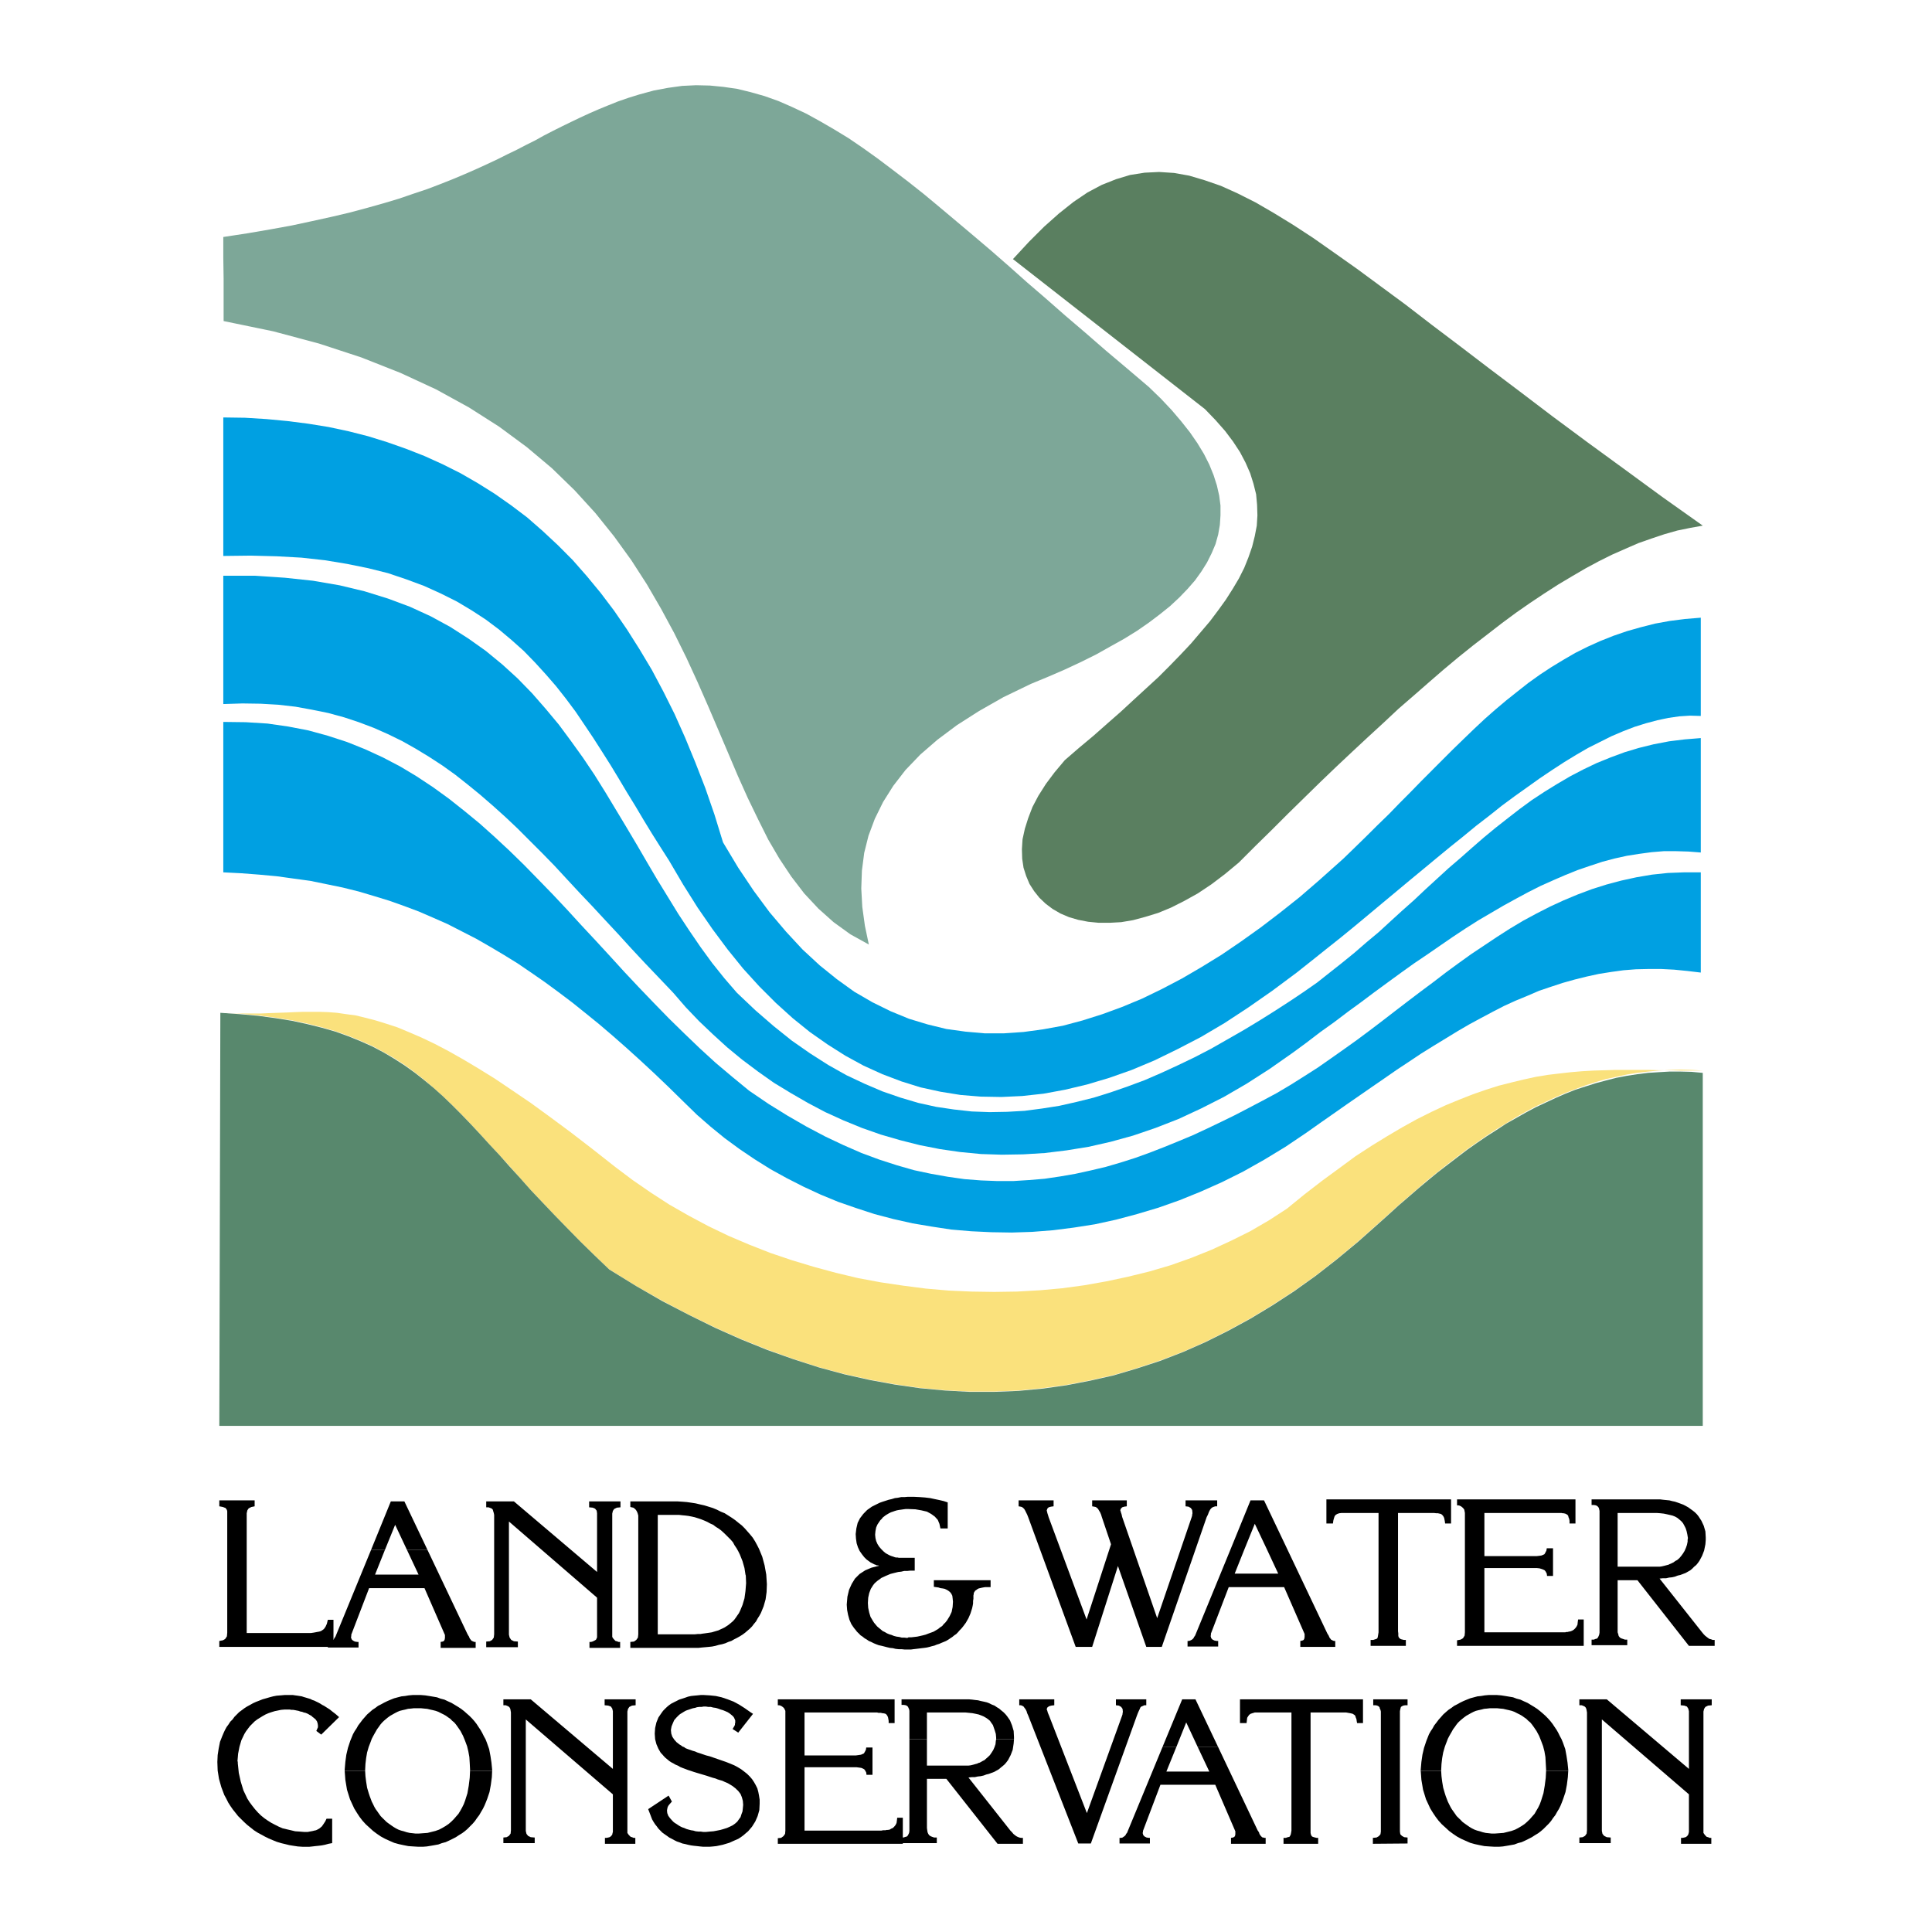
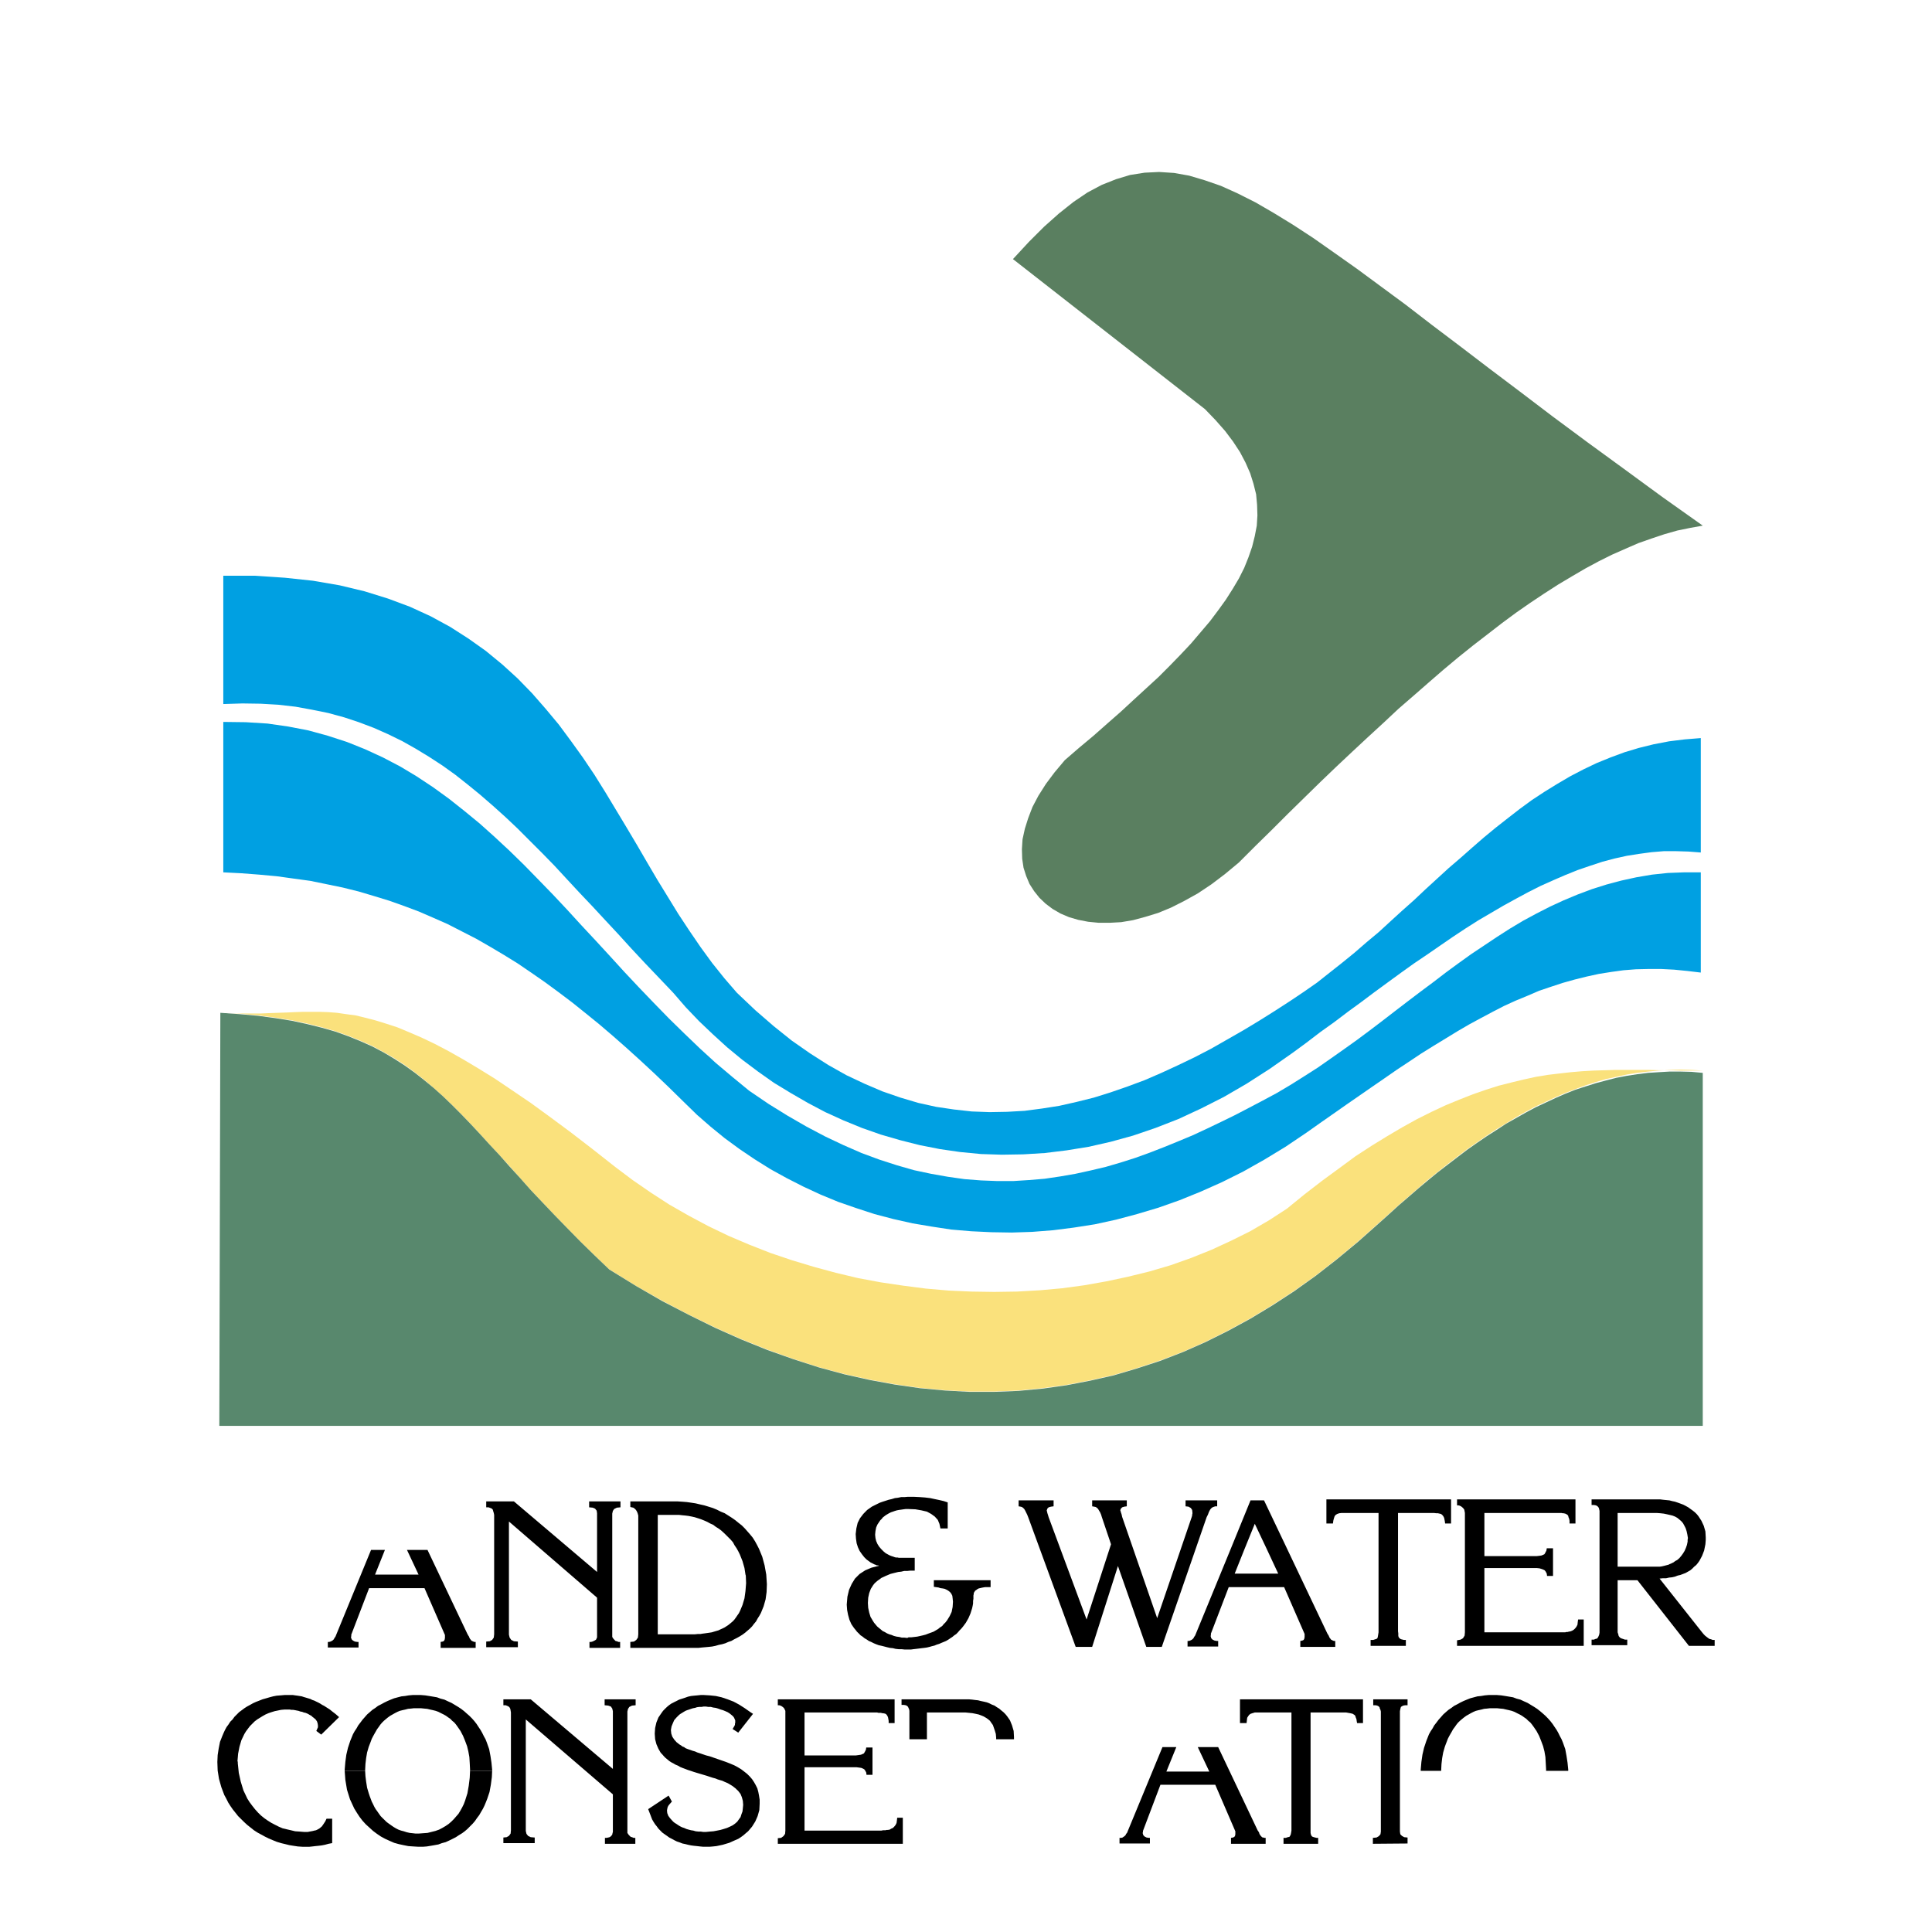
<svg xmlns="http://www.w3.org/2000/svg" width="2500" height="2500" viewBox="0 0 192.756 192.756">
  <g fill-rule="evenodd" clip-rule="evenodd">
    <path fill="#fff" d="M0 0h192.756v192.756H0V0z" />
-     <path fill="#7da798" d="M22.278 23.645l2.4-.367 2.272-.389 2.172-.395 2.006-.431 1.944-.428 1.811-.426 1.713-.459 1.643-.461 1.546-.462 1.451-.497 1.381-.461 1.282-.489 1.254-.496 1.18-.496 1.124-.491 1.085-.495 1.049-.491.992-.498.955-.46.95-.493.922-.46.889-.495.892-.459.922-.461.884-.429.893-.428.922-.425.916-.399.955-.392.99-.397 1.053-.362 1.054-.327 1.45-.395 1.412-.264 1.416-.197 1.383-.066 1.382.032 1.351.132 1.382.2 1.345.329 1.382.392 1.384.493 1.353.591 1.411.662 1.381.759 1.417.822 1.45.883 1.45.99 1.475 1.056 1.482 1.119 1.552 1.185 1.574 1.247 1.58 1.316 1.647 1.383 1.68 1.415 1.744 1.48 1.776 1.552 1.81 1.613 1.875 1.613 1.942 1.706 2.005 1.712 2.047 1.781 2.141 1.805 2.166 1.843 1.191 1.153 1.084 1.152.952 1.12.859 1.085.752 1.089.658 1.086.531 1.05.426 1.052.328 1.023.233 1.023.129.988v.984l-.063.954-.168.959-.264.95-.39.922-.461.921-.559.893-.631.882-.75.86-.824.855-.922.859-1.021.82-1.09.823-1.184.821-1.281.792-1.353.754-1.411.793-1.517.757-1.613.754-1.678.726-1.746.722-2.727 1.318-2.433 1.383-2.209 1.411-1.939 1.45-1.714 1.485-1.48 1.543-1.22 1.58-1.017 1.614-.824 1.676-.628 1.68-.429 1.714-.23 1.775-.063 1.779.101 1.841.26 1.879.393 1.872-1.843-1.02-1.676-1.213-1.514-1.352-1.414-1.514-1.288-1.68-1.182-1.777-1.119-1.911-1.017-2.035-1.022-2.111-.99-2.206-.95-2.237-.992-2.332-1.016-2.374-1.056-2.404-1.117-2.434-1.22-2.468-1.315-2.434-1.413-2.433-1.552-2.407-1.713-2.37-1.873-2.335-2.071-2.272-2.272-2.208-2.502-2.103-2.764-2.04-2.997-1.911-3.292-1.809-3.549-1.642-3.919-1.548-4.215-1.381-4.57-1.221-4.94-1.021v-4.21l-.032-2.103v-2.076z" />
    <path fill="#5a7f60" d="M101.064 25.849l1.586-1.713 1.514-1.512 1.481-1.319 1.449-1.153 1.408-.952 1.422-.754 1.412-.562 1.412-.427 1.455-.229 1.443-.07 1.485.097 1.514.269 1.546.459 1.612.557 1.677.756 1.776.894 1.814 1.051 1.936 1.186 2.01 1.313 2.109 1.481 2.234 1.579 2.371 1.747 2.502 1.845 2.602 2.004 2.795 2.112 2.93 2.236 3.095 2.333 3.256 2.474 3.457 2.563 3.653 2.664 3.82 2.797 4.045 2.868-1.248.224-1.287.264-1.282.364-1.281.429-1.322.463-1.279.556-1.348.595-1.32.657-1.35.726-1.346.787-1.383.825-1.382.89-1.383.922-1.414.983-1.42 1.051-1.41 1.091-1.448 1.117-1.482 1.189-1.451 1.213-1.481 1.282-1.513 1.322-1.516 1.313-1.51 1.414-1.545 1.42-1.552 1.444-1.577 1.483-1.58 1.514-1.615 1.58-1.613 1.581-1.611 1.611-1.643 1.611-1.682 1.683-1.382 1.148-1.346 1.021-1.381.922-1.354.752-1.314.663-1.285.53-1.285.393-1.215.327-1.188.201-1.15.063h-1.084l-1.057-.103-.99-.191-.922-.269-.847-.361-.795-.46-.692-.523-.623-.593-.525-.66-.463-.722-.33-.789-.262-.823-.133-.892-.029-.951.062-.989.231-1.054.332-1.054.428-1.118.59-1.121.753-1.185.86-1.15 1.021-1.215 1.446-1.252 1.418-1.185 1.379-1.218 1.351-1.185 1.283-1.186 1.252-1.149 1.219-1.12 1.152-1.153 1.086-1.118 1.02-1.087.953-1.119.922-1.085.82-1.091.758-1.05.691-1.085.625-1.052.53-1.056.423-1.055.364-1.052.263-1.052.202-1.051.062-1.023-.033-1.051-.096-1.056-.264-1.052-.33-1.051-.462-1.053-.557-1.057-.692-1.053-.792-1.052-.956-1.085-1.048-1.089-19.161-14.972z" />
-     <path fill="#00a0e2" d="M22.278 41.647V55.468l2.728-.033 2.603.066 2.469.136 2.333.258 2.208.364 2.109.429 1.972.493 1.844.621 1.777.66 1.679.761 1.578.79 1.481.883 1.416.924 1.317.989 1.251 1.051 1.214 1.085 1.12 1.152 1.084 1.189 1.025 1.182.987 1.253.956 1.283.887 1.314.885 1.32.861 1.346.854 1.349.82 1.354.823 1.382.827 1.345.822 1.385.822 1.347.853 1.354.859 1.344 1.414 2.406 1.448 2.303 1.479 2.142 1.514 2.034 1.549 1.914 1.613 1.773 1.646 1.645 1.679 1.519 1.708 1.379 1.782 1.25 1.775 1.123 1.811.988 1.876.852 1.911.723 1.906.593 1.974.432 2.01.324 2.003.164 2.072.037 2.076-.097 2.139-.235 2.139-.394 2.207-.526 2.205-.66 2.24-.789 2.268-.951 2.306-1.125 2.334-1.213 2.342-1.383 2.365-1.551 2.403-1.675 2.437-1.813 1.449-1.149 1.446-1.155 1.449-1.15 1.412-1.153 1.383-1.151 1.383-1.154 1.384-1.15 1.381-1.153 1.35-1.114 1.349-1.119 1.319-1.085 1.318-1.058 1.281-1.053 1.317-1.016 1.246-.992 1.285-.95 1.25-.889 1.252-.894 1.221-.821 1.214-.79 1.184-.723 1.19-.691 1.183-.594 1.182-.59 1.152-.49 1.119-.431 1.153-.361 1.121-.298 1.088-.232 1.119-.161 1.049-.068 1.086.031v-9.804l-1.579.131-1.515.193-1.479.268-1.416.362-1.387.392-1.343.462-1.321.526-1.248.563-1.246.624-1.195.694-1.18.717-1.152.759-1.15.822-1.086.856-1.12.891-1.054.888-1.086.956-1.055.988-1.053 1.016-1.052 1.021-1.051 1.05-1.055 1.057-1.084 1.087-1.056 1.084-1.086 1.091-1.08 1.114-1.123 1.089-1.122 1.116-1.148 1.121-1.154 1.118-1.215 1.085-1.221 1.09-1.904 1.643-1.943 1.545-1.942 1.483-1.978 1.412-1.94 1.32-1.973 1.214-1.976 1.154-2.008 1.053-1.978.959-1.977.822-1.971.723-1.974.625-1.973.527-1.978.361-1.94.262-1.943.135h-1.944l-1.906-.168-1.911-.264-1.875-.459-1.842-.558-1.843-.756-1.809-.891-1.812-1.051-1.742-1.254-1.714-1.382-1.71-1.582-1.646-1.776-1.642-1.937-1.584-2.14-1.543-2.303-1.52-2.534-.85-2.764-.922-2.665-.988-2.535-1.018-2.474-1.055-2.364-1.119-2.243-1.153-2.168-1.222-2.044-1.249-1.973-1.285-1.875-1.345-1.78-1.382-1.675-1.417-1.612-1.477-1.483-1.518-1.415-1.547-1.352-1.613-1.218-1.644-1.153-1.681-1.053-1.708-.983-1.778-.892-1.812-.821-1.841-.722-1.879-.661-1.904-.591-1.946-.496-2.004-.427-2.043-.33-2.041-.26-2.107-.2-2.14-.132-2.169-.031z" />
    <path fill="#00a0e2" d="M22.278 57.441v12.803l1.909-.061 1.812.027 1.775.102 1.712.196 1.642.299 1.613.327 1.581.431 1.482.49 1.484.562 1.412.625 1.416.69 1.348.759 1.351.822 1.314.855 1.283.919 1.255.991 1.251 1.021 1.248 1.082 1.248 1.123 1.222 1.153 1.213 1.215 1.22 1.219 1.252 1.283 1.214 1.314 1.253 1.35 1.284 1.352 1.282 1.383 1.319 1.415 1.314 1.444 1.352 1.448 1.413 1.482 1.414 1.485 1.251 1.445 1.322 1.383 1.383 1.316 1.444 1.315 1.479 1.217 1.585 1.189 1.574 1.113 1.682 1.022 1.713.99 1.742.92 1.81.824 1.841.754 1.88.66 1.941.563 1.939.49 2.012.397 2.034.294 2.075.2 2.074.066 2.143-.035 2.137-.131 2.171-.264 2.206-.357 2.203-.5 2.242-.619 2.238-.764 2.272-.885 2.267-1.052 2.274-1.153 2.271-1.32 2.305-1.48 2.303-1.614 1.382-1.015 1.383-1.057 1.381-.986 1.348-1.022 1.349-.984 1.315-.987 1.353-.99 1.311-.957 1.287-.92 1.314-.886 1.287-.888 1.25-.86 1.286-.851 1.248-.792 1.283-.753 1.25-.731 1.254-.69 1.217-.655 1.246-.628 1.256-.561 1.212-.524 1.221-.491 1.252-.429 1.215-.4 1.221-.323 1.212-.268 1.221-.192 1.254-.17 1.213-.099h1.221l1.252.038 1.215.094V73.638l-1.614.132-1.545.192-1.549.297-1.476.364-1.422.429-1.412.522-1.381.563-1.316.629-1.321.69-1.283.753-1.279.789-1.254.825-1.215.889-1.187.921-1.217.955-1.153.951-1.179 1.024-1.155 1.022-1.189 1.019-1.148 1.051-1.153 1.055-1.152 1.086-1.186 1.054-1.154 1.052-1.18 1.085-1.22 1.018-1.219 1.057-1.217.989-1.244.982-1.254.994-1.32.92-1.317.885-1.578 1.022-1.578.99-1.58.953-1.615.924-1.614.92-1.642.851-1.649.791-1.644.758-1.674.725-1.68.625-1.716.595-1.674.524-1.715.428-1.74.392-1.711.268-1.75.23-1.742.098-1.741.031-1.783-.066-1.776-.198-1.773-.263-1.78-.393-1.777-.527-1.809-.625-1.777-.76-1.81-.852-1.815-1.021-1.805-1.152-1.844-1.286-1.808-1.449-1.817-1.574-1.84-1.744-1.249-1.447-1.217-1.52-1.152-1.58-1.122-1.642-1.087-1.647-1.051-1.712-1.05-1.71-1.025-1.742-1.017-1.749-1.055-1.774-1.052-1.749-1.051-1.743-1.09-1.745-1.153-1.713-1.181-1.642-1.219-1.646-1.317-1.58-1.352-1.545-1.444-1.483-1.514-1.379-1.647-1.354-1.709-1.214-1.845-1.183-1.942-1.058-2.076-.953-2.203-.82-2.333-.724-2.473-.593-2.666-.459-2.797-.299-2.996-.201h-3.157z" />
    <path fill="#00a0e2" d="M22.278 72.027v15.007l1.808.092 1.781.137 1.742.16 1.676.232 1.682.23 1.611.331 1.613.333 1.58.392 1.547.46 1.511.462 1.484.527 1.483.556 1.446.626 1.413.623 1.42.728 1.413.724 1.381.791 1.383.821 1.384.854 1.352.92 1.38.957 1.347.99 1.35 1.018 1.352 1.084 1.382 1.121 1.347 1.151 1.382 1.216 1.383 1.252 1.381 1.282 1.383 1.32 1.41 1.383 1.452 1.416 1.354 1.181 1.413 1.153 1.483 1.088 1.512 1.021 1.577.986 1.613.889 1.678.855 1.712.792 1.745.72 1.814.629 1.804.59 1.878.494 1.911.43 1.942.328 1.943.295 1.973.168 2.006.096 2.041.033 2.041-.067 2.072-.162 2.072-.263 2.111-.331 2.104-.459 2.105-.562 2.108-.627 2.137-.754 2.109-.857 2.141-.955 2.105-1.051 2.104-1.186 2.105-1.279 2.111-1.422 1.346-.953 1.32-.922 1.315-.922 1.283-.887 1.281-.888 1.252-.862 1.221-.847 1.252-.826 1.181-.789 1.217-.758 1.188-.723 1.183-.724 1.186-.692 1.152-.623 1.18-.629 1.154-.594 1.153-.525 1.187-.49 1.15-.496 1.186-.399 1.184-.388 1.183-.332 1.186-.295 1.217-.266 1.22-.193 1.215-.168 1.252-.1 1.25-.029h1.285l1.281.066 1.323.131 1.344.16V87.034h-1.674l-1.616.062-1.58.167-1.545.262-1.513.331-1.481.394-1.451.46-1.416.53-1.412.589-1.355.625-1.35.689-1.342.725-1.32.789-1.281.822-1.288.86-1.281.854-1.283.92-1.254.92-1.248.957-1.285.957-1.25.949-1.252.958-1.283.99-1.254.953-1.278.951-1.287.92-1.312.924-1.32.922-1.344.859-1.356.854-1.382.82-1.413.76-1.38.724-1.383.721-1.416.691-1.381.662-1.418.659-1.414.59-1.449.591-1.45.563-1.449.523-1.445.459-1.479.432-1.517.359-1.514.332-1.512.262-1.548.229-1.547.13-1.58.1h-1.614l-1.613-.063-1.642-.128-1.647-.233-1.681-.297-1.71-.363-1.708-.49-1.745-.563-1.78-.658-1.809-.791-1.81-.855-1.873-.989-1.881-1.084-1.906-1.181-1.943-1.321-1.681-1.382-1.643-1.383-1.581-1.446-1.578-1.513-1.513-1.481-1.512-1.552-1.481-1.543-1.452-1.545-1.444-1.584-1.421-1.543-1.446-1.55-1.413-1.546-1.42-1.51-1.443-1.486-1.415-1.448-1.448-1.413-1.484-1.381-1.512-1.355-1.518-1.246-1.541-1.221-1.584-1.148-1.642-1.086-1.651-.989-1.705-.893-1.781-.82-1.81-.725-1.911-.622-1.939-.532-2.007-.387-2.075-.299-2.17-.134-2.239-.028z" />
    <path fill="#fae17c" d="M22.079 101.02l1.022.062.956.037h1.873l.859-.037.882-.033.86-.029.822-.038.855-.031h1.681l.889.031.851.067.924.135.954.128.953.233 1.02.264 1.053.326 1.122.365 1.182.494 1.218.524 1.317.628 1.383.725 1.447.818 1.547.922 1.646 1.02 1.71 1.154 1.845 1.252 1.944 1.416 2.041 1.512 2.137 1.644 2.303 1.813 1.743 1.312 1.816 1.252 1.837 1.19 1.944 1.113 1.975 1.053 2.006.963 2.074.881 2.106.826 2.144.724 2.171.655 2.201.597 2.204.526 2.276.425 2.239.332 2.269.293 2.267.196 2.275.101 2.271.034 2.268-.034 2.275-.129 2.235-.201 2.207-.299 2.209-.392 2.166-.463 2.138-.525 2.108-.622 2.043-.724 2.041-.82 1.935-.893 1.914-.951 1.875-1.09 1.78-1.154 1.773-1.444 1.748-1.349 1.711-1.252 1.61-1.188 1.615-1.051 1.545-.949 1.513-.894 1.483-.821 1.449-.724 1.412-.66 1.352-.557 1.347-.531 1.321-.459 1.25-.397 1.285-.326 1.215-.293 1.218-.267 1.182-.194 1.152-.138 1.153-.131 1.15-.098 1.123-.064 1.086-.032 1.119-.035H164.455l1.084.035h1.092l1.084.032h2.17l-1.121-.067-1.114-.029-1.088.029-1.085.067-1.051.101-1.088.129-1.026.164-1.048.231-1.055.228-1.021.299-1.02.332-.984.361-1.018.391-.99.428-.99.463-.987.458-.986.53-.988.554-.954.596-.986.596-.99.654-.949.656-.991.694-.955.724-.992.76-.949.75-.986.793-.957.822-.985.86-.992.855-.98.887-.991.893-2.074 1.837-2.105 1.75-2.108 1.645-2.172 1.545-2.173 1.414-2.172 1.316-2.237 1.217-2.242 1.121-2.232.99-2.307.883-2.305.76-2.334.69-2.336.525-2.373.461-2.404.328-2.398.232-2.403.1h-2.472l-2.469-.131-2.462-.23-2.505-.364-2.503-.461-2.533-.556-2.567-.692-2.565-.828-2.566-.92-2.603-1.05-2.598-1.153-2.635-1.283-2.635-1.381-2.663-1.514-2.667-1.648-1.482-1.416-1.412-1.379-1.321-1.349-1.282-1.317-1.184-1.254-1.152-1.213-1.084-1.222-1.019-1.153-1.022-1.115-.99-1.059-.951-1.05-.921-.987-.924-.955-.92-.922-.922-.884-.922-.825-.921-.791-.956-.759-.988-.721-1.017-.66-1.088-.625-1.086-.59L36 103.85l-1.218-.496-1.283-.459-1.348-.395-1.445-.365-1.518-.326-1.645-.264-1.715-.233-1.804-.164-1.945-.128z" />
    <path fill="#58886d" d="M169.885 107.041v35.217H21.881l.103-41.209 1.939.135 1.844.166 1.713.23 1.642.264 1.517.328 1.448.359 1.383.395 1.283.463 1.214.492 1.185.529 1.12.592 1.051.625 1.022.656 1.02.729.956.754.953.787.922.826.92.887.921.923.921.956.922.988.959 1.053.986 1.052.989 1.117 1.05 1.151 1.086 1.223 1.151 1.214 1.187 1.25 1.285 1.321 1.317 1.343 1.412 1.381 1.483 1.42 2.666 1.643 2.629 1.515 2.67 1.383 2.6 1.28 2.598 1.156 2.603 1.051 2.598.921 2.564.825 2.536.687 2.533.563 2.503.459 2.505.361 2.497.232 2.434.133h2.472l2.403-.096 2.437-.228 2.365-.334 2.373-.459 2.336-.527 2.334-.692 2.305-.754 2.307-.894 2.232-.987 2.242-1.117 2.237-1.218 2.172-1.313 2.173-1.416 2.172-1.551 2.108-1.644 2.105-1.744 2.074-1.842.991-.889.98-.892.992-.852.985-.856.988-.828.955-.783.988-.76.987-.757.951-.723.988-.693.955-.653.988-.631.955-.625.989-.56.984-.557.99-.529.985-.459.988-.461.984-.43.993-.394 1.019-.328 1.022-.325 1.013-.271 1.026-.262 1.048-.199 1.057-.162 1.057-.131 1.086-.068 1.05-.061h1.122l1.08.027 1.121.102z" />
-     <path d="M33.271 164.309h-11.39v-.59l.362-.067.228-.138.169-.258.032-.363v-12.11l-.032-.135-.066-.095-.065-.098-.097-.035-.169-.066-.164-.034-.198-.035v-.592h3.525v.592l-.331.069-.262.132-.135.198-.064.293v11.949h6.417l.229-.033.2-.036.167-.033.163-.027.161-.039.136-.063.229-.168.162-.228.133-.293.097-.401h.563v2.704zM37.019 154.637l1.974-4.842h1.352l2.307 4.842h-2.048l-1.18-2.508-1.021 2.508h-1.384z" />
    <path d="M37.019 154.637l-3.484 8.486-.065.162-.098.135-.068.131-.101.101-.101.067-.13.06-.13.037h-.134v.555h3.063v-.555h-.134l-.231-.037-.192-.099-.134-.129-.068-.231.035-.064v-.166l1.779-4.641h5.526l2.01 4.606.03.068V163.42l-.03.164-.069.135-.129.06-.201.037v.594h3.494v-.594h-.132l-.098-.037-.069-.031-.063-.029-.071-.039-.066-.096-.062-.07-.068-.127-.033-.102-.069-.096-.028-.066-.031-.033-4.015-8.453h-2.048l1.155 2.461h-4.34l.984-2.461h-1.384zM59.569 159.4l-8.793-7.599v11.289l.071.297.16.23.267.131.394.031v.563H48.51v-.563l.359-.031.231-.131.163-.23.039-.332v-11.912l-.039-.194-.063-.205-.034-.127-.095-.101-.137-.061-.194-.07h-.23v-.59h2.764l8.295 7.041v-5.859l-.038-.26-.163-.201-.23-.096-.36-.035v-.59h3.127v.59l-.362.035-.269.133-.128.191-.062.27V163.32l.062.1.066.094.101.103.097.102.133.029.164.068h.164v.594h-3.059v-.594h.158l.137-.037.133-.06.128-.067.101-.068.062-.135.038-.095V159.4zM63.681 157.098v-5.891l-.064-.23-.067-.163-.099-.166-.131-.132-.134-.096-.165-.035-.133-.031v-.559h4.708l.462.029.461.037.46.065.427.066.427.102.429.095.428.131.432.135.394.162.39.197.398.163.364.23.36.231.327.228.33.27.333.261.293.295.263.299.262.297.265.326.231.365.197.362.199.39.324.789.231.856.167.922h-2.074l-.1-.653-.197-.691-.265-.664-.159-.324-.167-.295-.201-.297-.163-.303-.226-.262-.23-.228-.231-.233-.235-.226-.259-.234-.267-.196-.262-.162-.262-.201-.299-.131-.293-.162-.298-.131-.332-.133-.291-.095-.331-.104-.299-.066-.326-.063-.297-.037-.328-.031-.295-.033h-2.138v5.955h-1.944zM63.681 157.098v5.957l-.035.332-.164.23-.229.162-.365.037v.594H69.671l.36-.039.332-.029.359-.033.332-.036.327-.066.331-.096.329-.066.327-.096.3-.133.295-.097.294-.168.263-.131.294-.164.265-.166.266-.197.229-.198.231-.197.229-.232.197-.26.197-.233.162-.296.169-.264.163-.297.265-.652.197-.694.1-.728.029-.785-.063-.959h-2.074l.033.097.03.762-.063.789-.1.723-.197.662-.23.555-.131.267-.162.229-.132.195-.167.228-.163.168-.196.165-.202.167-.192.129-.2.131-.2.1-.229.101-.199.096-.231.067-.23.068-.195.06-.229.036-.231.033-.23.033-.231.029-.23.039h-.265l-.264.028h-3.715v-5.957h-1.944zM95.078 159.801l-.033-.332-.032-.26-.097-.199-.131-.168-.168-.133-.161-.096-.204-.095-.196-.039-.229-.03-.195-.066-.23-.033-.232-.034v-.656h5.662v.69h-.561l-.197.033-.164.033-.135.033-.132.03-.129.07-.129.099-.102.061-.033.068-.068.102-.03.062v.1l-.033.131v.33l-.035.232v.231l-.031.195-.035.164-.028.129-.166.527-.2.463-.263.461-.294.395-.167.199-.163.164-.167.195-.164.17-.197.131-.196.162-.198.129-.198.135-.229.135-.232.097-.231.094-.229.102-.231.068-.232.098-.26.064-.231.067-.262.062-.268.039-.258.029-.264.034-.268.033-.294.033-.259.035h-.597l-.325-.035h-.298l-.299-.033-.264-.067-.293-.029-.296-.068-.264-.069-.261-.066-.301-.066-.259-.096-.231-.096-.266-.133-.232-.097-.192-.135-.232-.135-.202-.164-.196-.127-.163-.17-.198-.191-.129-.17-.163-.195-.138-.198-.132-.197-.191-.432-.136-.492-.095-.49-.038-.531.067-.789.164-.69.269-.593.322-.524.461-.461.56-.363.63-.266.754-.191-.101-.039h-.13l-.13-.063-.102-.033-.129-.068-.132-.067-.13-.064-.13-.098-.269-.197-.23-.231-.23-.293-.231-.332-.165-.359-.129-.4-.066-.461-.03-.459.067-.559.13-.556.231-.459.33-.432.192-.197.197-.2.231-.162.232-.166.261-.131.269-.134.261-.129.292-.102.298-.095.299-.098.297-.067.327-.099.295-.035.327-.067h.333l.331-.029h.591l.59.029.53.039.522.063.46.099.462.096.43.102.397.131v2.599h-.726l-.101-.463-.163-.39-.299-.332-.361-.262-.423-.231-.561-.13-.59-.102-.73-.029h-.229l-.231.029-.232.035-.228.031-.194.036-.2.06-.199.07-.194.065-.197.098-.169.099-.164.1-.129.099-.169.133-.092.129-.138.129-.094.135-.199.299-.129.298-.068.358-.034.361.034.332.068.291.129.297.164.264.197.23.23.235.23.195.299.164.132.066.165.063.128.039.169.062.129.036h.163l.132.031H91.262v1.279h-.432l-.329.035h-.295l-.299.069-.292.031-.265.066-.264.065-.261.068-.232.1-.231.097-.197.094-.229.102-.164.129-.197.136-.163.133-.17.162-.129.164-.231.366-.161.423-.1.459-.032.532.032.49.1.463.13.429.23.391.128.199.135.162.167.2.194.166.167.134.192.163.203.095.23.135.23.096.231.068.23.096.261.066.265.035.263.067h.263l.297.033.034-.033h.028l.039-.033h.293l.297-.034.293-.035.299-.066.262-.061.263-.068.266-.102.26-.095.264-.096.23-.135.23-.135.197-.162.202-.131.162-.197.167-.162.16-.203.264-.428.198-.422.1-.498.033-.523zM111.537 156.242l-2.572 8.067h-1.643l-4.738-12.936-.104-.262-.097-.195-.098-.199-.097-.164-.098-.098-.131-.101-.133-.034-.199-.035v-.592h3.49v.592l-.262.035-.232.065-.131.131-.064.201.029.066.035.166.063.194.068.23 3.785 10.203 2.438-7.504-.922-2.732-.069-.229-.099-.232-.102-.162-.095-.164-.096-.098-.135-.101-.162-.034-.201-.035v-.592h3.455v.592l-.26.035-.203.065-.127.131-.062.168.029.06.033.135.068.197.059.264 3.494 10.103 3.451-10.103.039-.133v-.096l.028-.097v-.098l-.028-.268-.132-.193-.229-.135-.297-.035v-.592h3.155v.592h-.192l-.203.069-.127.066-.104.096-.095.132-.102.2-.099.263-.131.262-4.473 12.936h-1.547l-2.828-8.067zM122.791 154.531l1.973-4.838h1.349l2.305 4.838h-2.041l-1.186-2.502-1.017 2.502h-1.383zM122.791 154.531l-3.49 8.496-.069.162-.097.131-.063.129-.103.102-.098.066-.133.063-.129.039h-.127v.554h3.055v-.554h-.131l-.228-.039-.201-.096-.131-.135-.063-.23.029-.061v-.17l1.778-4.638h5.529l2.014 4.609.027.068V163.32l-.027.168-.069.129-.134.063-.198.039v.59h3.487v-.59h-.131l-.1-.039-.062-.028-.067-.035-.062-.033-.068-.096-.061-.068-.066-.135-.036-.096-.068-.099-.031-.063-.031-.039-4.018-8.457h-2.041l1.152 2.471h-4.343l.988-2.471h-1.383zM140.262 164.207h-3.516v-.59h.262l.197-.066.133-.037.098-.094.031-.135.033-.195.037-.233V150.949H133.85l-.231.028-.199.068-.162.098-.102.132-.068.202-.061.228-.039.293h-.652v-2.404h12.437v2.404h-.593l-.03-.228-.033-.166-.035-.166-.064-.131-.069-.1-.094-.096-.095-.066-.139-.031-.162-.037h-.162l-.231-.028H139.48v11.809l.028.201v.26l.031.101.033.067.067.062.07.065.092.037.137.033.132.033h.192v.59zM153.037 156.445h-4.939v6.412h8.068l.096-.033h.131l.097-.027.201-.039.163-.063.162-.099.138-.131.127-.166.102-.194.029-.269.035-.26h.561v2.631h-12.639v-.555l.361-.068.231-.135.162-.26.031-.332v-11.908l-.031-.166-.031-.166-.096-.131-.103-.101-.129-.1-.135-.064-.129-.032h-.131v-.595h11.815v2.404h-.592v-.266l-.035-.195-.067-.164-.027-.129-.07-.101-.1-.067-.127-.062-.166-.037h-.1l-.103-.028h-7.699v4.305h5.197l.267-.029.233-.034.16-.066.135-.063.096-.169.099-.192.035-.23h.625v2.761h-.595l-.03-.23-.101-.197-.102-.133-.129-.067-.162-.064-.23-.068-.262-.028h-.297zM159.586 153.643v-2.899l-.035-.162-.033-.127-.061-.101-.102-.098-.13-.067-.198-.035h-.234v-.56h6.85l.295.037.292.029.332.033.26.069.297.062.301.102.264.097.261.098.258.135.233.129.23.168.229.164.203.162.199.197.16.199.297.457.23.495.164.564.034.59v.262h-1.809l.031-.194-.06-.361-.073-.332-.097-.297-.135-.262-.127-.232-.168-.195-.191-.166-.203-.166-.231-.131-.258-.1-.267-.064-.295-.067-.299-.062-.33-.037-.359-.028h-3.92v2.694h-1.805zM159.586 153.643v9.25l-.035.197-.065.166-.068.131-.098.101-.132.026-.161.07h-.234v.557h3.559v-.557h-.231l-.201-.07-.197-.065-.129-.095-.102-.135-.035-.164-.066-.198v-5.197h1.978l5.135 6.547h2.568v-.59h-.197l-.164-.066-.164-.037-.133-.094-.135-.1-.164-.131-.131-.134-.166-.198-4.24-5.361.324-.033h.328l.299-.068.293-.028.297-.068.264-.104.267-.06.262-.1.262-.099.23-.131.233-.133.197-.164.195-.199.2-.163.166-.201.162-.23.261-.49.202-.524.128-.629.034-.429h-1.809v.166l-.068.332-.102.293-.129.296-.162.264-.168.231-.191.228-.233.201-.131.061-.099.068-.131.098-.137.064-.133.067-.095.033-.133.068-.131.033-.262.069-.261.062-.229.032h-4.187v-2.666h-1.805zM32.45 181.723l.128-.27h.563v2.434l-.363.068-.367.1-.324.062-.328.039-.299.03-.296.035-.294.031h-.692l-.461-.031-.432-.065-.422-.068-.4-.1-.426-.101-.428-.131-.397-.162-.394-.166-.392-.194-.367-.201-.36-.195-.361-.233-.332-.265-.328-.258-.325-.299-.296-.293-.299-.295-.263-.332-.265-.332-.229-.328-.23-.361-.197-.395-.197-.361-.298-.791-.23-.82-.132-.823-.032-.861.032-.689.102-.657.13-.658.232-.59.129-.302.134-.29.161-.296.197-.266.17-.266.23-.228.192-.264.231-.23.229-.231.268-.197.262-.197.262-.168.3-.162.292-.164.298-.137.331-.127.328-.131.363-.102.329-.097.363-.096.359-.068.394-.03.398-.035h.821l.23.035.231.03.196.031.23.037.197.066.231.067.198.06.232.069.197.101.195.063.201.099.199.096.192.104.2.129.197.099.199.131.161.1.202.131.162.132.166.131.134.1.163.131.297.263-1.782 1.746-.49-.367.13-.295.032-.066v-.193l-.032-.202-.063-.195-.136-.197-.194-.164-.133-.1-.098-.101-.13-.063-.167-.101-.13-.067-.164-.062-.169-.036-.16-.066-.17-.027-.193-.069-.167-.031-.164-.035-.196-.033h-.164l-.199-.033h-.492l-.364.033-.327.068-.297.061-.331.101-.293.1-.3.131-.294.166-.265.164-.265.164-.259.197-.23.231-.23.228-.202.264-.198.265-.162.264-.298.623-.193.658-.135.692-.065.759.033.028v.166l.1.957.198.883.264.863.39.82.231.365.267.358.259.328.299.334.295.291.327.268.331.232.361.229.365.193.395.199.392.168.393.094.432.099.427.102.427.029.459.037h.368l.191-.037.169-.029.162-.033.131-.035.17-.034.128-.06.232-.133.231-.199.161-.233.169-.257zM34.39 176.68v-.129l.065-.76.098-.723.163-.687.228-.692.136-.33.134-.33.162-.295.199-.298.163-.293.229-.297.198-.266.231-.262.229-.263.265-.231.262-.23.299-.198.259-.197.33-.168.299-.164.331-.16.323-.137.33-.131.361-.097.367-.096.363-.037.36-.061.393-.035h.821l.432.035.395.061.393.066.394.067.361.135.369.093.361.17.359.162.33.198.329.199.295.193.299.231.258.23.265.231.267.269.23.26.228.295.196.301.199.296.163.29.166.334.165.296.127.327.233.658.132.693.098.656.068.692v.129h-2.204v-.16l-.032-.627-.036-.59-.102-.563-.127-.525-.196-.526-.201-.492-.26-.5-.293-.424-.166-.23-.168-.197-.199-.162-.195-.202-.196-.13-.23-.168-.23-.129-.265-.131-.266-.135-.262-.096-.264-.066-.298-.066-.293-.069-.296-.027-.333-.035h-.69l-.294.035-.297.027-.264.069-.297.066-.262.066-.229.096-.262.135-.231.131-.231.129-.231.168-.198.162-.199.17-.193.191-.169.201-.162.233-.167.226-.132.235-.131.228-.127.231-.135.259-.097.27-.1.26-.101.261-.164.565-.095.554-.07.594-.031.621v.067H34.39z" />
    <path d="M34.39 176.68l.065.894.164.987.298.951.426.922.264.429.26.397.298.39.332.364.359.326.366.334.39.291.397.269.429.231.425.193.46.201.462.129.461.1.495.098.495.035.523.031h.43l.393-.031.397-.065.393-.068.362-.065.367-.136.359-.094.363-.166.33-.162.33-.168.293-.195.328-.2.264-.195.266-.228.262-.266.262-.262.231-.269.198-.291.228-.299.165-.291.198-.332.161-.328.136-.329.133-.333.231-.69.132-.725.1-.757.029-.627h-2.204l-.032.691-.098.791-.132.754-.231.732-.135.36-.164.33-.162.293-.2.332-.228.26-.231.267-.26.26-.268.23-.295.2-.331.195-.325.17-.365.129-.395.099-.392.098-.432.031-.461.034h-.295l-.297-.034-.292-.031-.297-.068-.298-.096-.266-.068-.263-.094-.259-.133-.23-.139-.232-.158-.23-.164-.23-.168-.201-.199-.199-.193-.193-.196-.166-.232-.163-.234-.168-.231-.131-.225-.127-.265-.135-.266-.097-.263-.1-.262-.101-.301-.164-.555-.095-.597-.07-.553-.031-.531H34.39zM61.146 179.02l-8.688-7.471v11.125l.068.291.16.201.264.131.398.033v.557h-3.126v-.557l.324-.033.23-.131.168-.23.031-.331v-11.75l-.031-.193-.032-.17-.065-.131-.101-.099-.13-.063-.164-.066h-.23v-.592h2.728l8.196 6.943v-5.761l-.062-.258-.135-.203-.266-.094-.36-.035v-.592h3.094v.592l-.363.035-.264.131-.132.193-.064.27v12.109l.064.094.068.099.1.102.099.098.129.033.163.066h.169v.592h-3.032v-.592h.166l.163-.033.131-.033.102-.063.098-.101.07-.1.026-.131.036-.129v-3.753zM64.861 180.994l-.192-.496 2.038-1.35.329.594-.265.301-.096.127-.064.131-.038.168-.027.162.027.262.102.269.167.229.23.259.132.133.13.098.163.099.196.135.164.098.201.099.197.063.232.104.228.066.232.06.229.034.23.068.265.029h.231l.26.037h.269l.392-.037.36-.029.362-.068.33-.065.327-.095.332-.104.293-.131.267-.129.232-.164.23-.201.162-.23.167-.227.094-.299.1-.265.035-.325.032-.334-.032-.394-.096-.36-.133-.328-.23-.3-.135-.127-.133-.133-.13-.1-.163-.129-.168-.103-.162-.098-.167-.096-.16-.068-.166-.07-.197-.094-.233-.066-.228-.069-.232-.096-.259-.068-.299-.096-.299-.101-.987-.293-.326-.1-.298-.101-.297-.096-.259-.1-.272-.101-.228-.094-.23-.135-.233-.095-.228-.135-.192-.098-.203-.133-.198-.166-.161-.129-.167-.166-.165-.193-.161-.168-.228-.392-.2-.461-.129-.493-.039-.56.039-.563.129-.556.2-.494.292-.428.167-.231.195-.201.201-.193.196-.166.232-.162.259-.133.264-.131.266-.137.295-.093.299-.098.292-.104.298-.066.291-.031.333-.03.331-.035h.327l.594.035.591.061.591.133.592.199.596.23.555.299.563.36.561.394.258.166-1.475 1.875-.561-.361.193-.33.039-.098v-.099l.029-.102v-.232l-.068-.161-.061-.13-.102-.131-.161-.135-.165-.133-.201-.129-.229-.101-.233-.096-.229-.066-.262-.096-.23-.069-.262-.035-.232-.062h-.26l-.229-.037H70.2l-.201.037h-.23l-.232.031-.197.066-.197.034-.196.062-.197.069-.202.066-.162.066-.163.096-.165.102-.163.099-.132.096-.136.135-.13.131-.23.263-.132.299-.133.322-.066.369.038.36.098.295.195.297.23.259.169.133.129.1.163.097.127.1.17.063.131.101.162.069.167.06.198.066.198.073.229.062.231.104.298.094.293.101.298.1.363.093 1.152.399.462.16.428.17.392.164.361.195.33.2.299.228.293.231.265.263.229.264.197.297.167.293.164.332.097.361.069.359.064.401v.422l-.033.629-.169.595-.23.528-.326.521-.198.235-.195.228-.232.195-.229.2-.264.195-.261.168-.3.129-.298.131-.293.134-.327.096-.333.1-.292.062-.329.069-.331.035-.361.031h-.629l-.329-.031-.296-.035-.299-.03-.291-.039-.298-.062-.263-.067-.301-.062-.258-.102-.295-.099-.265-.131-.231-.129-.265-.135-.225-.164-.234-.162-.232-.166-.197-.199-.192-.196-.167-.23-.162-.199-.169-.264-.132-.23-.1-.26-.1-.266zM85.142 176.32h-4.874v6.319H87.936l.167-.034H88.335l.13-.031h.098l.192-.029.169-.102.162-.068.131-.131.133-.162.099-.201.036-.258.03-.268h.56v2.6H77.603v-.559l.331-.033.23-.168.164-.23.028-.326V170.693l-.062-.132-.068-.131-.1-.1-.13-.096-.13-.066-.132-.035h-.131v-.592h11.652v2.373h-.594v-.23l-.035-.202-.033-.164-.067-.134-.061-.098-.103-.096-.129-.037-.169-.029h-.062l-.1-.033h-.259l-.132-.036h-7.243v4.284h5.133l.268-.037.228-.034.16-.066.136-.064.097-.165.1-.195.033-.228h.625v2.724h-.596l-.029-.23-.102-.192-.099-.132-.131-.069-.162-.068-.199-.029-.263-.034h-.325zM90.731 173.525v-2.832l-.031-.164-.062-.133-.039-.097-.098-.1-.131-.066-.194-.033h-.229v-.559H96.658l.332.029.293.039.297.03.26.068.303.064.291.067.261.098.268.134.26.098.234.162.227.135.228.197.203.162.194.196.166.201.293.422.201.5.164.554.033.598v.23h-1.779v-.166l-.033-.361-.098-.328-.1-.293-.094-.27-.167-.232-.129-.191-.204-.17-.191-.129-.228-.133-.233-.098-.267-.099-.293-.065-.332-.066-.326-.033-.364-.036H92.48v2.67h-1.749z" />
-     <path d="M90.731 173.525v9.149l-.031.197-.062.133-.067.129-.102.101-.129.03-.201.066h-.192v.557h3.518v-.557h-.262l-.198-.066-.164-.069-.132-.093-.098-.137-.069-.162-.031-.198-.031-.23v-4.9h1.937l5.106 6.48h2.534v-.592h-.2l-.166-.033-.164-.066-.131-.069-.128-.093-.168-.137-.131-.162-.162-.164-4.183-5.297.327-.035h.299l.295-.065.295-.031.303-.068.259-.1.264-.064.258-.098.269-.1.231-.129.23-.132.192-.166.201-.161.197-.172.164-.195.17-.228.258-.496.201-.524.096-.629.033-.424h-1.779l-.033.164-.032.329-.099.291-.129.296-.17.266-.158.231-.204.201-.228.197-.1.098-.13.064-.129.068-.102.061-.129.068-.129.034-.135.068-.13.031-.231.067-.265.066-.23.029H92.48v-2.629h-1.749zM113.41 171.221l-4.576 12.705h-1.254l-4.996-12.772-.104-.23-.06-.201-.1-.194-.103-.133-.096-.134-.1-.063-.164-.066h-.166v-.592h3.495v.592l-.299.035-.229.066-.166.127-.064.168.064.164.033.131.063.166.07.164 3.781 9.739 3.518-9.739.041-.134v-.096l.027-.1v-.062l-.027-.27-.137-.193-.23-.131-.295-.035v-.592h3.029v.592h-.201l-.131.066-.164.063-.098.099-.068.168-.094.194-.099.23-.1.268zM115.979 174.309l1.97-4.768h1.321l2.267 4.768h-2.035l-1.152-2.463-.989 2.463h-1.382z" />
    <path d="M115.979 174.309l-3.456 8.365-.064.164-.102.127-.068.137-.098.093-.101.069-.092.066-.137.033h-.166v.563h3.032v-.563h-.102l-.229-.033-.193-.096-.133-.132-.07-.231.033-.068v-.129l1.744-4.61h5.469l1.973 4.575.031.068V183.004l-.031.162-.069.098-.129.066-.203.033v.592h3.457v-.592h-.13l-.098-.033h-.065l-.066-.033-.064-.063-.065-.068-.072-.102-.061-.099-.033-.127-.066-.102-.032-.062-.037-.035-3.949-8.33h-2.035l1.15 2.439h-4.281l.99-2.439h-1.382zM131.514 183.955h-3.457v-.592h.23l.193-.066.166-.033.065-.098.066-.133.034-.162.037-.232V170.855h-3.657l-.23.069-.197.066-.127.096-.104.135-.101.164-.028.23-.033.299h-.658v-2.373h12.273v2.373h-.59l-.037-.201-.027-.199-.068-.162-.035-.131-.063-.1-.102-.066-.095-.065-.135-.037-.133-.029-.193-.033-.201-.036h-3.551V182.871l.027.133.039.098.03.064.064.068.07.03.096.033.135.033.129.033h.168v.592zM140.432 183.926l-3.459.029v-.592l.365-.033.23-.135.162-.191.038-.268v-11.974l-.038-.168-.066-.129-.029-.135-.098-.096-.133-.066-.166-.035h-.23v-.592h3.424v.592h-.233l-.197.035-.133.066-.098.065-.031.097-.031.133-.039.194v12.013l.039.268.16.162.229.131.334.033v.596zM141.746 176.68v-.129l.066-.76.104-.723.16-.687.231-.692.131-.33.13-.33.166-.295.198-.298.162-.293.232-.297.199-.266.235-.262.228-.263.258-.231.266-.23.297-.198.263-.197.328-.168.291-.164.332-.16.332-.137.327-.131.363-.097.361-.096.36-.037.365-.061.394-.035h.827l.425.035.395.061.396.066.395.067.359.135.362.093.363.17.365.162.324.198.33.199.297.193.293.231.27.23.26.231.263.269.231.26.23.295.199.301.202.296.162.29.164.334.16.296.135.327.234.658.127.693.1.656.07.692v.129h-2.209v-.16l-.035-.627-.033-.59-.096-.563-.135-.525-.197-.526-.196-.492-.267-.5-.291-.424-.168-.23-.162-.197-.197-.162-.202-.202-.193-.13-.232-.168-.229-.129-.267-.131-.262-.135-.262-.096-.262-.066-.297-.066-.296-.069-.297-.027-.326-.035h-.694l-.295.035-.299.027-.259.069-.301.066-.26.066-.23.096-.264.135-.229.131-.23.129-.229.168-.201.162-.199.17-.199.191-.16.201-.162.233-.17.226-.129.235-.131.228-.133.231-.131.259-.099.27-.102.26-.096.261-.162.565-.101.554-.069.594-.031.621v.067h-2.041z" />
-     <path d="M141.746 176.68l.066.894.167.987.292.951.428.922.264.429.266.397.296.39.33.364.362.326.361.334.393.291.398.269.424.231.432.193.457.201.461.129.461.1.494.098.496.035.523.031h.43l.396-.031.397-.065.392-.068.36-.065.361-.136.363-.094.366-.166.326-.162.328-.168.299-.195.332-.2.256-.195.265-.228.266-.266.264-.262.23-.269.197-.291.231-.299.162-.291.201-.332.162-.328.133-.329.125-.333.232-.69.137-.725.096-.757.039-.627h-2.209l-.035.691-.102.791-.129.754-.23.732-.131.36-.16.33-.172.293-.191.332-.231.26-.23.267-.268.26-.26.23-.299.2-.326.195-.328.17-.361.129-.399.099-.396.098-.424.031-.465.034h-.293l-.299-.034-.296-.031-.293-.068-.299-.096-.264-.068-.26-.094-.269-.133-.231-.139-.228-.158-.231-.164-.23-.168-.194-.199-.199-.193-.201-.196-.16-.232-.166-.234-.162-.231-.131-.225-.133-.265-.131-.266-.099-.263-.102-.262-.096-.301-.162-.555-.101-.597-.069-.553-.031-.531h-2.041zM168.504 179.02l-8.686-7.471v11.125l.061.291.168.201.26.131.394.033v.557h-3.127v-.557l.332-.033.231-.131.164-.23.033-.331v-11.75l-.033-.193-.035-.17-.063-.131-.098-.099-.132-.063-.168-.066h-.231v-.592h2.733l8.197 6.943v-5.761l-.068-.258-.131-.203-.266-.094-.355-.035v-.592h3.095v.592l-.365.035-.266.131-.128.193-.067.27v12.109l.067.094.066.099.096.102.097.098.135.033.164.066h.16v.592h-3.023v-.592h.166l.158-.033.135-.033.097-.063.102-.101.063-.1.037-.131.031-.129v-3.753z" />
  </g>
</svg>